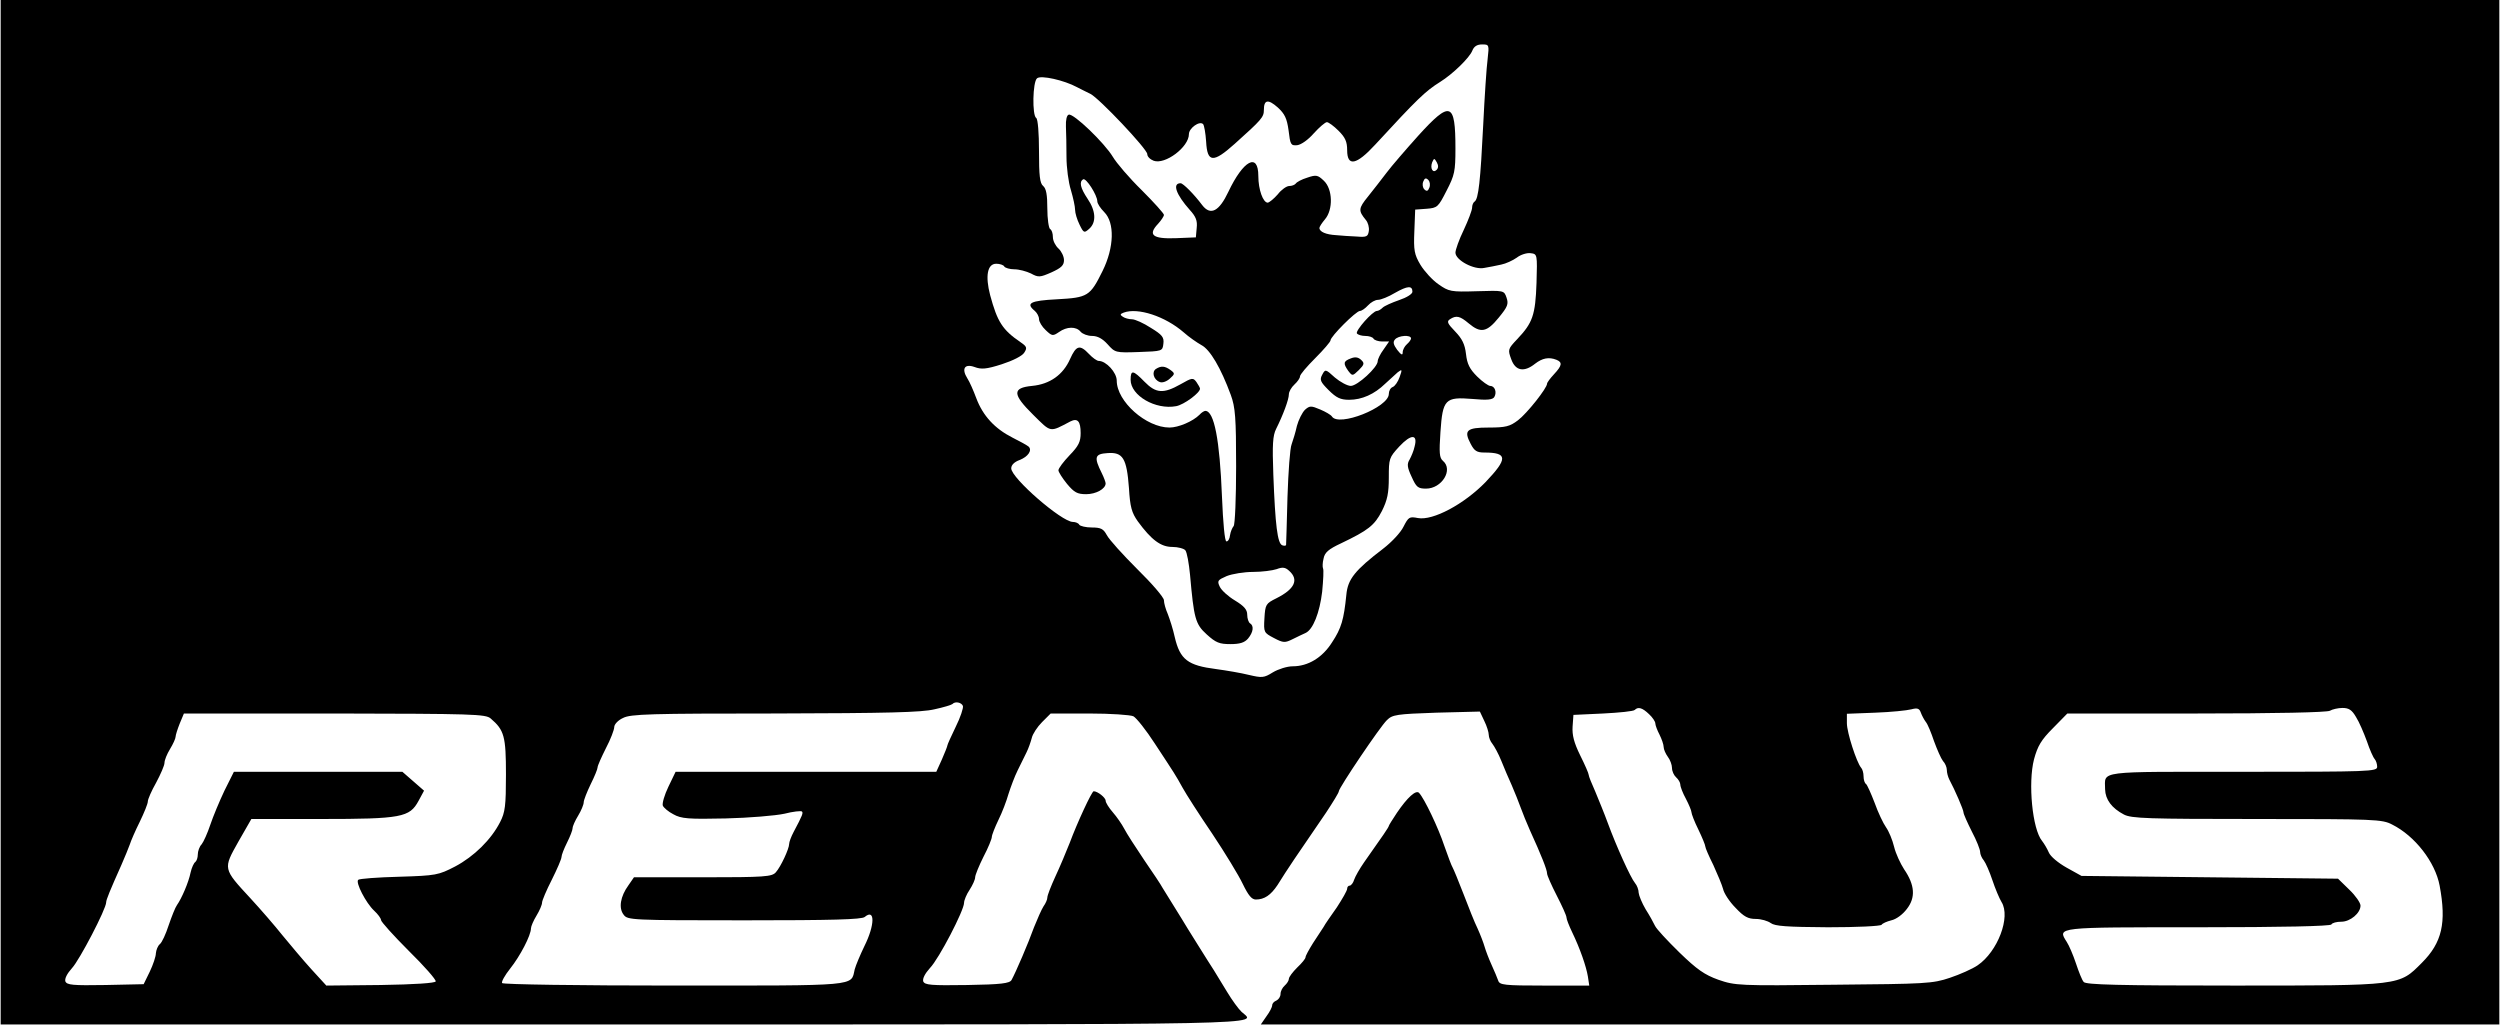
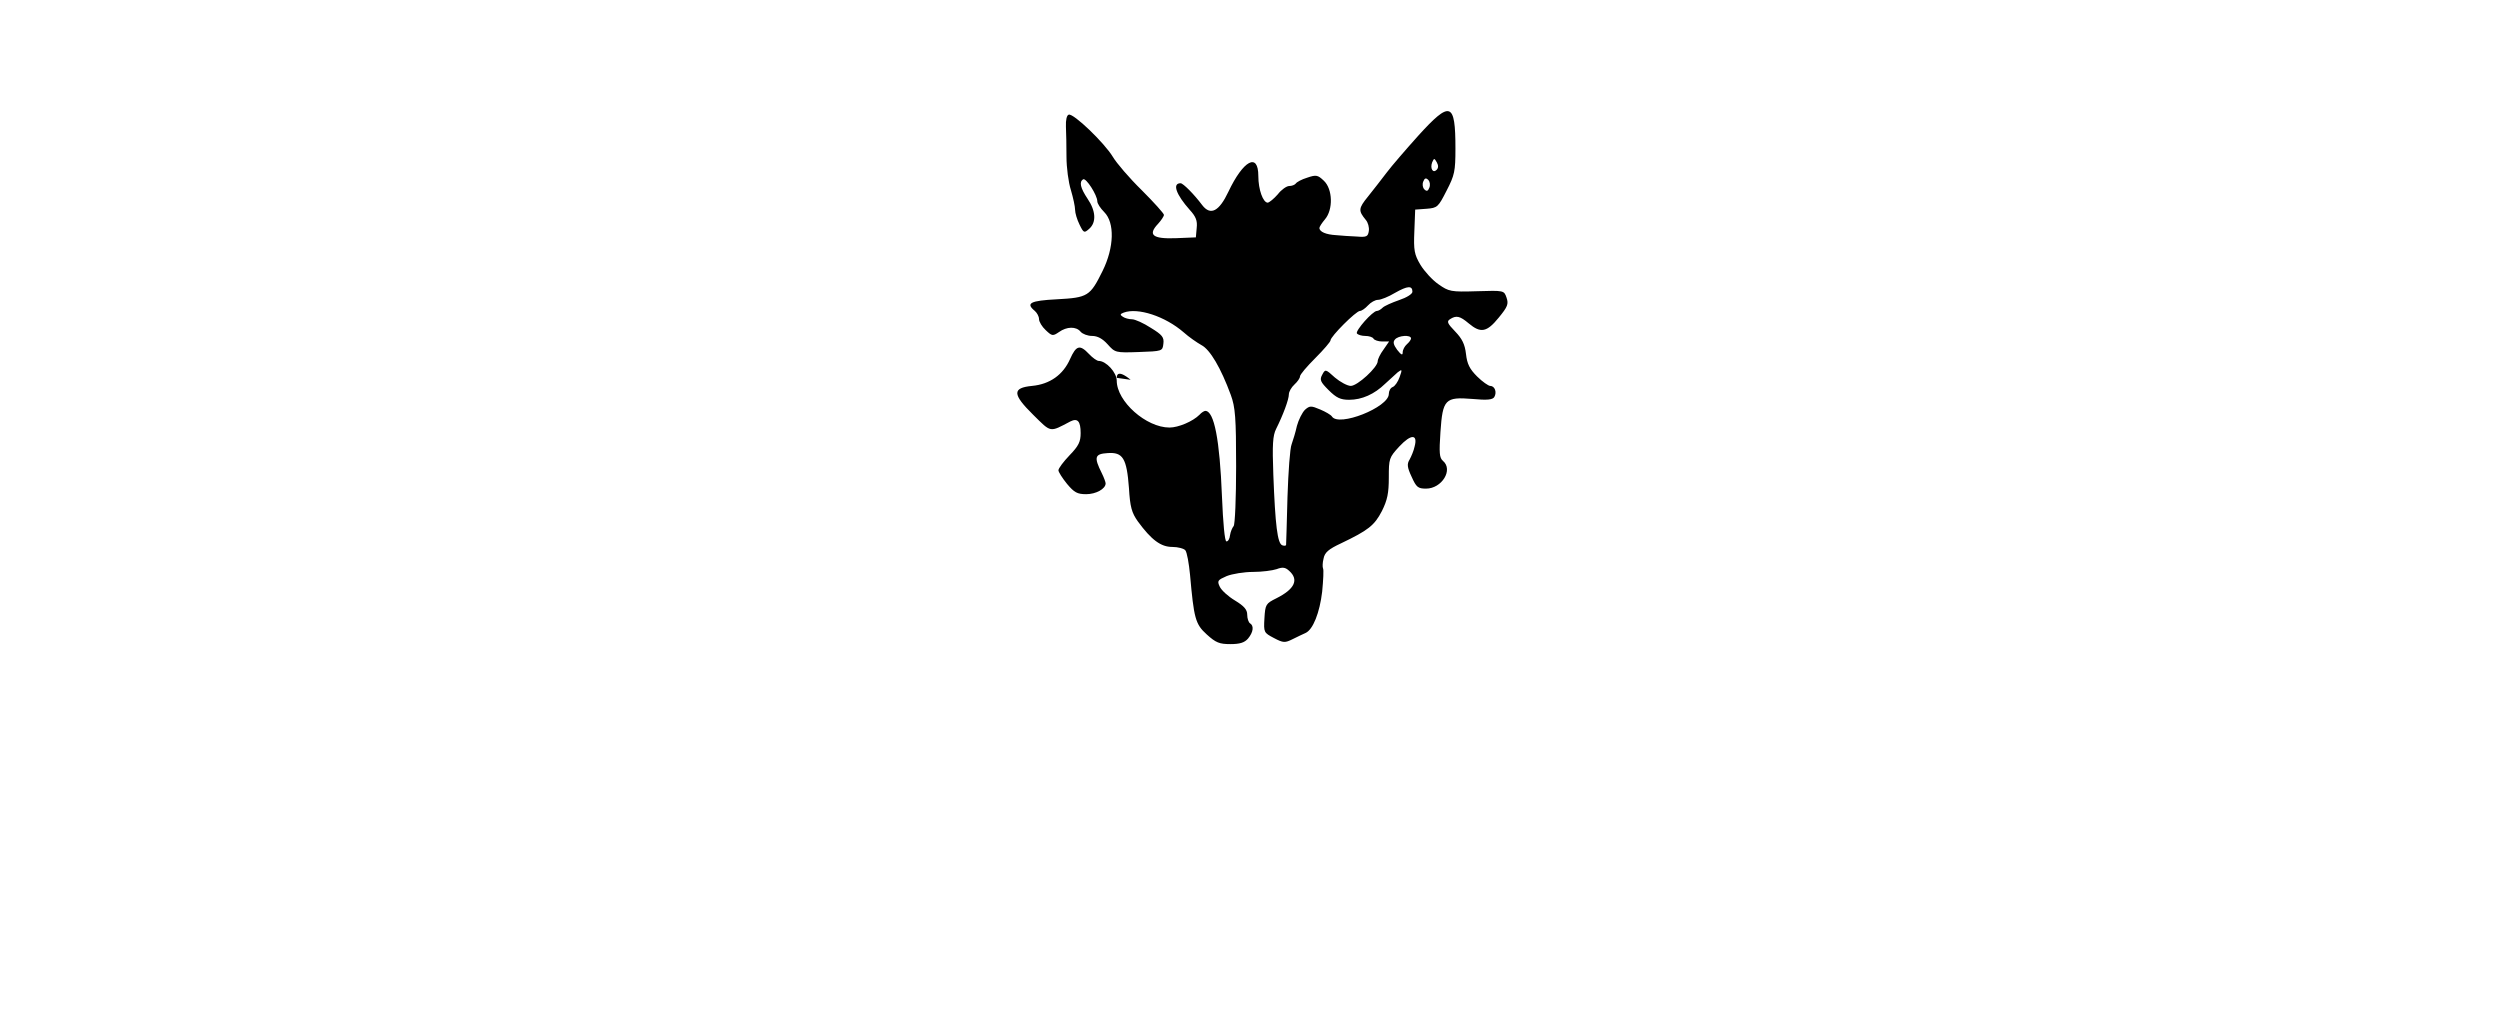
<svg xmlns="http://www.w3.org/2000/svg" height="1025" viewBox="0 0 900 369.2" width="2500">
-   <path d="M0 184.5V369h224.5c239.3 0 227.7.2 222.5-4.5-1.1-1-3.5-4.3-5.3-7.3s-3.9-6.4-4.7-7.7c-.8-1.2-3.5-5.5-6-9.5s-5-8-5.5-8.9c-1.6-2.6-5.9-9.5-7-11.3-.5-1-3.5-5.5-6.6-10-3.1-4.6-6.4-9.7-7.2-11.3-.9-1.7-2.7-4.3-4.1-5.9s-2.6-3.5-2.6-4.2c0-1.1-2.9-3.4-4.3-3.4-.7 0-6 11.5-8.6 18.5-1.3 3.3-3.6 8.8-5.2 12.2-1.6 3.5-2.9 6.8-2.9 7.6 0 .7-.6 2.1-1.4 3.2-.7 1.1-2.2 4.5-3.4 7.5-2 5.6-6.6 16.3-8.1 19-.7 1.2-3.7 1.6-16 1.8-13.1.2-15.2 0-15.8-1.3-.3-1 .6-2.8 2.4-4.8 3.3-3.4 12.3-20.8 12.3-23.5 0-.9.9-3.1 2-4.7 1.1-1.7 2-3.7 2-4.5s1.4-4.2 3-7.4c1.7-3.2 3-6.5 3-7.1 0-.7 1.1-3.5 2.4-6.2 1.3-2.6 2.9-6.8 3.6-9.3.8-2.5 2.2-6.3 3.3-8.5s2.5-5.1 3.2-6.5 1.5-3.7 1.9-5.2c.3-1.4 2-4 3.7-5.7l3.1-3.1h13.9c7.7 0 14.9.5 15.9 1 1.1.6 4.6 5 7.7 9.8 7.3 11.1 7.4 11.2 10 15.9 1.2 2.2 6 9.7 10.7 16.6 4.6 6.9 9.6 15.1 11 18.1 2 4.1 3.2 5.6 4.7 5.6 3.1 0 5.4-1.6 7.8-5.2 3.8-6.1 6.6-10.2 17.5-26.1 2.5-3.8 4.6-7.2 4.6-7.7 0-1.2 14.8-23.2 17.3-25.6 2-2 3.5-2.2 17.8-2.7l15.7-.4 1.6 3.4c.9 1.8 1.6 4.1 1.6 5s.6 2.4 1.3 3.2c.7.9 2.2 3.6 3.2 6.1s2.7 6.5 3.8 8.9c1.1 2.5 2.5 6.1 3.2 8 .7 2 2.2 5.6 3.3 8.1 4.2 9.2 6.2 14.3 6.2 15.6 0 .7 1.6 4.3 3.5 8s3.5 7.2 3.5 7.9c0 .6.9 2.9 2 5.2 2.9 6 5.1 12.4 5.7 16l.5 3.3h-16.1c-14.5 0-16.2-.2-16.7-1.8-.3-.9-1.4-3.5-2.4-5.7s-2.1-5.1-2.5-6.5-1.5-4.3-2.5-6.5c-1.1-2.2-3.3-7.8-5.1-12.5s-3.6-9-3.9-9.5c-.4-.6-1.7-4.1-3-7.8-2.1-6.4-7.2-17.1-9.1-19.1-1.1-1.2-4.2 1.6-8 7.2-1.6 2.4-2.9 4.5-2.9 4.7 0 .4-2.1 3.5-8.9 13.1-1.6 2.3-3.2 5.1-3.6 6.3-.3 1.1-1.1 2.1-1.6 2.1s-.9.5-.9 1.1c0 .7-1.7 3.6-3.7 6.7-2.1 3-4.3 6.1-4.8 7.1-.6.9-2.3 3.5-3.8 5.8-1.5 2.4-2.7 4.6-2.7 5.1s-1.3 2.1-3 3.7c-1.6 1.6-3 3.4-3 4.1 0 .6-.7 1.7-1.5 2.4s-1.5 2-1.5 3-.7 2-1.5 2.4c-.8.3-1.5 1-1.5 1.7 0 .6-.9 2.4-2.1 4l-2 2.9H900V0H0zM535.6 21.2c-.4 2.9-1.1 13.6-1.6 23.8-1 20.2-1.7 26.7-3.1 27.6-.5.3-.9 1.3-.9 2.2s-1.4 4.6-3 8c-1.7 3.5-3 7.2-3 8.2 0 2.7 6.7 6.3 10.4 5.5 1.7-.3 4.4-.8 6.1-1.2 1.6-.3 4.2-1.5 5.6-2.5 1.4-1.1 3.7-1.8 5-1.6 2.4.3 2.4.4 2.1 10.7-.4 11.6-1.4 14.4-6.9 20.2-3.4 3.6-3.5 3.8-2.2 7.3 1.5 4.2 4.6 4.8 8.6 1.6 2.6-2 4.9-2.5 7.7-1.4 2.2.9 2 2.1-.9 5.2-1.4 1.5-2.5 3-2.5 3.4 0 1.6-7.2 10.7-10.5 13.2-2.9 2.2-4.4 2.6-10.5 2.6-8 0-9.1 1-6.5 5.9 1.3 2.5 2.2 3.1 4.9 3.1 8.5 0 8.5 2.2.4 10.7-7.7 7.9-18.9 13.9-24.3 12.9-3.1-.6-3.4-.4-5.2 3.1-1 2.1-4.3 5.6-7.3 7.9-10.2 7.8-12.8 11-13.3 16.7-.9 8.9-1.8 12-5.1 17-3.5 5.6-8.7 8.7-14.2 8.7-2 0-5.2 1-7.2 2.2-3.2 2-3.9 2-8.6.9-2.8-.7-8.1-1.6-11.8-2.1-10.2-1.3-13-3.4-14.9-11.5-.6-2.8-1.8-6.5-2.5-8.3-.8-1.8-1.4-4-1.4-5s-4.3-6-9.6-11.2c-5.2-5.2-10.2-10.7-11-12.3-1.2-2.2-2.1-2.7-5.4-2.7-2.1 0-4.2-.5-4.5-1-.3-.6-1.4-1-2.3-1-4 0-22.2-15.8-22.2-19.3 0-1.2 1.1-2.3 3-3 3.1-1.2 4.6-3.5 3.3-4.8-.4-.4-3.1-1.9-5.9-3.3-6.3-3.2-10.6-7.8-13-14.2-1-2.7-2.4-5.9-3.2-7.1-2.2-3.5-1-5.4 2.6-4.1 2.4.9 4.2.8 9.8-1 4-1.3 7.4-3 8.1-4.2 1.1-1.7.9-2.2-1.3-3.7-6.6-4.5-8.4-7.4-11-17-1.8-6.9-1-11.3 2.2-11.3 1.2 0 2.6.4 2.9 1 .3.5 2 1 3.6 1 1.7 0 4.3.7 6 1.5 2.7 1.5 3.3 1.4 7.4-.4 3.5-1.6 4.5-2.5 4.5-4.4 0-1.3-.9-3.2-2-4.2s-2-2.8-2-4.1-.4-2.6-1-2.9c-.5-.3-1-3.7-1-7.4 0-4.9-.4-7.2-1.5-8.1-1.2-1-1.5-3.7-1.5-12.6 0-6.4-.4-11.5-1-11.9-1.5-.9-1.3-13 .3-14.3 1.4-1.2 9.8.7 14.4 3.2 1.6.8 3.7 1.9 4.8 2.4 3.1 1.5 20.5 19.9 20.5 21.7 0 .9 1 1.9 2.3 2.4 4.1 1.5 12.7-4.9 12.7-9.6 0-2.1 3.8-4.9 5.1-3.6.4.4.9 3.3 1.1 6.3.4 7.6 2.5 7.8 10.3.8 9.7-8.7 10.5-9.6 10.5-12.2 0-3.7 1.5-4 5-.9 2.5 2.3 3.3 3.9 3.9 8.3.6 5.1.8 5.5 3.1 5.3 1.5-.2 4-2 6-4.3 2-2.2 4.1-4 4.7-4s2.5 1.4 4.2 3.1c2.4 2.4 3.1 3.9 3.1 7 0 6 3.3 5.4 10.1-2 15.1-16.4 18.1-19.3 23.4-22.6 4.5-2.8 10.6-8.7 11.6-11.3.6-1.5 1.7-2.2 3.5-2.2 2.5 0 2.6.1 2 5.2zm-189 233.1c.2.7-.9 4.1-2.6 7.5-1.6 3.3-3 6.4-3 6.7s-.9 2.6-2 5.1l-2 4.4h-93.9l-2.6 5.4c-1.4 2.9-2.3 6-2 6.8.3.7 2 2.2 3.8 3.1 2.8 1.6 5.5 1.8 18.8 1.5 8.4-.2 18-1 21.2-1.7 3.1-.8 6-1.1 6.3-.8.5.5.3 1.2-3 7.4-.9 1.7-1.6 3.6-1.6 4.3 0 1.7-3 8.2-4.8 10.2-1.4 1.6-3.9 1.8-26.3 1.8h-24.8l-2 2.9c-2.9 4-3.6 8.2-1.7 10.6 1.4 1.9 2.6 2 43.4 2 31.9 0 42.3-.3 43.4-1.2 3.8-3.2 3.7 2.9-.1 10.5-1.5 3.1-3.1 6.9-3.5 8.4-1.4 6.1 2.1 5.8-65.1 5.8-34.2 0-61.6-.4-61.9-.9s1-2.8 2.9-5.2c3.6-4.5 7.5-12 7.5-14.5 0-.7.9-2.8 2-4.6s2-3.9 2-4.7c0-.7 1.6-4.5 3.5-8.2 1.9-3.8 3.5-7.5 3.5-8.2s.9-3 2-5.2 2-4.5 2-5.2.9-2.7 2-4.5 2-4 2-4.8 1.2-3.8 2.5-6.5c1.4-2.8 2.5-5.5 2.5-6.1s1.4-3.7 3-6.9c1.7-3.2 3-6.7 3-7.6 0-1 1.4-2.5 3.2-3.3 2.7-1.4 9.8-1.6 54.7-1.6 40.6-.1 52.8-.4 57.4-1.5 3.3-.7 6.2-1.6 6.5-1.9 1-1.1 3.3-.6 3.8.7zm247.1 2.9c1.3 1.2 2.3 2.7 2.3 3.4 0 .6.7 2.5 1.5 4 .8 1.6 1.5 3.6 1.5 4.5 0 .8.7 2.4 1.5 3.5.8 1 1.5 2.9 1.5 4 0 1.2.7 2.7 1.5 3.4s1.5 1.9 1.5 2.6c0 .8.9 3.1 2 5.1 1.1 2.1 2 4.3 2 4.8 0 .6 1.1 3.5 2.5 6.3 1.4 2.9 2.5 5.6 2.5 6.1s1.3 3.5 2.9 6.7c1.5 3.3 3.1 7.1 3.5 8.6.3 1.5 2.3 4.6 4.5 6.8 3 3.2 4.5 4 7.3 4 1.9 0 4.3.7 5.4 1.5 1.5 1.1 5.7 1.4 20.6 1.5 10.4 0 18.9-.4 19.3-.9.3-.5 1.9-1.2 3.5-1.6 1.8-.4 4.1-2.1 5.6-4.1 3.2-4.1 2.9-8.6-1-14.3-1.3-2-3-5.6-3.6-8.1s-1.9-5.6-2.9-7-2.9-5.4-4.1-8.8c-1.3-3.4-2.7-6.5-3.1-6.8-.5-.3-.9-1.5-.9-2.8 0-1.2-.4-2.6-.9-3.1-1.6-1.9-5.1-12.6-5.1-16v-3.4l10.3-.4c5.6-.2 11.4-.8 12.9-1.2 2.2-.6 2.9-.3 3.4 1.1.4 1.1 1.2 2.6 1.8 3.4.7.8 2 4 3 7 1.1 3 2.5 6.2 3.2 7.1.8.8 1.4 2.3 1.4 3.2 0 1 .4 2.5.9 3.5 2 3.7 5.1 10.9 5.1 11.8 0 .6 1.4 3.7 3 6.9 1.7 3.2 3 6.5 3 7.4 0 .8.6 2.2 1.3 3 .7.9 2.1 4.1 3.1 7.1s2.5 6.6 3.3 7.9c3.4 5.4-1.4 17.9-8.6 22.8-1.9 1.3-6.4 3.3-10 4.5-6.2 2.1-8.7 2.2-41.9 2.5-34.2.4-35.4.3-41.5-1.8-5-1.8-7.7-3.7-14-9.8-4.3-4.2-8.3-8.5-8.8-9.6s-2-3.8-3.4-6c-1.3-2.2-2.4-4.9-2.5-5.9 0-1.1-.6-2.7-1.3-3.5-1.6-1.9-6.8-13.4-9.8-21.6-1.2-3.3-3.3-8.4-4.5-11.3-1.3-2.9-2.4-5.6-2.4-6.1s-1.4-3.7-3.1-7.1c-2.2-4.5-2.9-7.2-2.7-10.3l.3-4.2 10.7-.5c5.8-.3 11-.8 11.4-1.3 1.2-1.2 2.7-.8 5.1 1.5zm254.7 1.1c1.1 1.7 2.8 5.7 3.9 8.7 1 3 2.3 5.9 2.8 6.4.5.6.9 1.8.9 2.8 0 1.7-2.5 1.8-48.4 1.8-53.4 0-49.6-.5-49.6 6.3.1 3.7 2.4 6.8 6.8 9.1 2.7 1.4 8.5 1.6 47.9 1.6 42.5 0 45.1.1 48.7 2 8.2 4.1 15.5 13.5 17.1 22 2.5 13.4.9 20.5-6.4 27.8-8.3 8.3-7 8.2-67.9 8.2-41.2 0-53.2-.3-53.9-1.3-.6-.6-1.8-3.7-2.8-6.7s-2.5-6.5-3.3-7.7c-3.4-5.4-4.2-5.3 47.2-5.3 30.6 0 47.7-.4 48.1-1 .3-.6 1.9-1 3.6-1 3.2 0 6.9-3.1 6.9-5.8 0-1-1.8-3.6-4-5.7l-4.1-4-46.2-.5-46.2-.5-5.4-3c-3-1.7-5.8-4-6.4-5.5-.6-1.4-1.7-3.2-2.4-4.1-3.5-4.2-5.1-20.9-2.9-29.4 1.3-4.8 2.6-7 6.8-11.2l5.2-5.3H791c28.3 0 47.1-.4 48-1 .8-.5 2.9-1 4.5-1 2.3 0 3.4.7 4.9 3.3zm-671.9.5c4.9 4.2 5.5 6.4 5.5 20.2 0 11.3-.3 13.6-2.1 17.1-3.2 6.3-9.4 12.4-16.2 16-6 3.1-6.8 3.3-20.2 3.7-7.7.2-14.3.7-14.7 1.1-1.1.9 2.8 8.4 5.7 11.1 1.4 1.3 2.5 2.8 2.5 3.4s4.5 5.6 10 11.1c5.5 5.4 9.9 10.4 9.7 11s-7.4 1.1-19.9 1.3l-19.5.2-5.4-5.9c-3-3.3-7.6-8.8-10.4-12.2-2.7-3.4-7.9-9.4-11.5-13.3-10-10.8-9.9-10.6-4.4-20.4l4.7-8.2h25.1c29 0 31.9-.6 35.1-6.5l2-3.7-3.9-3.4-3.9-3.4H84l-3.4 6.8c-1.8 3.8-4.1 9.3-5.1 12.3s-2.4 6.1-3.1 7c-.8.8-1.4 2.5-1.4 3.7 0 1.1-.4 2.3-.9 2.7-.5.3-1.3 2-1.7 3.8-.7 3.5-3.2 9.3-4.9 11.7-.6.8-1.9 4.1-3 7.3-1 3.1-2.4 6.2-3.2 6.8-.7.6-1.3 2.1-1.4 3.3 0 1.1-1 4.1-2.2 6.6l-2.2 4.5-13.8.3c-11.8.2-13.8 0-14.4-1.3-.3-1 .6-2.8 2.4-4.8C28.4 345.8 38 327.4 38 325c0-.9 1.3-4.1 5.5-13.5 1.2-2.8 2.6-6.1 3-7.3.4-1.3 2-5 3.6-8.2 1.6-3.3 2.9-6.5 2.9-7.3s1.3-3.8 3-6.8c1.6-3 3-6.2 3-7.1 0-1 .9-3.2 2-5s2-3.8 2-4.4.7-2.8 1.5-4.8L66 257h54.3c49.7.1 54.4.2 56.2 1.8z" />
  <path d="M510.5 49c-4.4 4.9-9.5 10.8-11.3 13.2-1.8 2.3-4.8 6.3-6.7 8.6-3.5 4.3-3.5 5.1-.8 8.4.8.9 1.3 2.7 1.1 4-.3 2-.8 2.3-4.3 2-2.2-.1-5.6-.3-7.5-.5-3.6-.2-6-1.2-6-2.6 0-.4.9-1.8 2-3.1 3-3.5 2.8-10.9-.4-13.9-2.2-2.1-2.8-2.2-6-1.1-2 .6-3.8 1.6-4.1 2.1-.4.5-1.4.9-2.4.9-.9 0-2.8 1.3-4.1 3-1.4 1.6-3 2.9-3.6 3-1.7 0-3.4-4.7-3.4-9.6 0-8.6-5.4-5.7-10.8 5.7-3.3 7-6.4 8.7-9.4 4.8-3-4-6.9-7.9-7.8-7.9-3.1 0-1.6 4.1 3.3 9.6 2.2 2.4 2.8 3.9 2.5 6.5l-.3 3.4-7.3.3c-8.3.3-10.1-1.2-6.3-5.2 1.1-1.2 2.1-2.7 2.1-3.2s-3.6-4.5-8-8.9c-4.5-4.4-9.1-9.8-10.4-12-3-5-14.2-15.8-15.9-15.2-.7.2-1.1 1.9-1 4.3.1 2.1.2 7 .2 10.9 0 3.8.7 9.2 1.6 12 .8 2.7 1.5 5.9 1.5 7.1 0 1.1.7 3.5 1.6 5.3 1.5 3.1 1.7 3.1 3.5 1.5 2.6-2.3 2.4-6.4-.6-10.8-2.6-3.9-3.1-6.1-1.6-7 1-.7 5.1 5.7 5.1 7.9 0 .8 1.1 2.5 2.5 3.9 3.8 3.8 3.6 12.7-.6 21.2-4.5 9.1-5.3 9.6-16.4 10.2-9.7.5-11.4 1.4-8 4.2.8.7 1.5 2 1.5 2.9 0 1 1.1 2.8 2.4 4 2.3 2.2 2.6 2.2 4.8.7 2.8-2 6.2-2.1 7.8-.1.7.8 2.5 1.5 4.1 1.5 2 0 3.8 1 5.6 3 2.7 3 2.8 3.1 11.2 2.8 8.5-.3 8.6-.3 8.9-3 .3-2.3-.4-3.2-4.5-5.7-2.6-1.7-5.7-3.1-6.8-3.1s-2.6-.4-3.3-.9c-1.1-.7-1-1 .3-1.5 5.1-1.9 14.9 1.3 21.6 7.1 1.9 1.7 4.8 3.7 6.4 4.6 3.1 1.6 7 8.2 10.6 18 1.6 4.4 1.9 8.1 1.9 25.7 0 11.3-.4 21-.9 21.5-.5.6-1.1 2-1.3 3.3-.1 1.2-.7 2.3-1.3 2.2-.6 0-1.2-6.5-1.6-16.2-.8-20.4-2.8-30.8-6-30.8-.4 0-1.4.6-2.1 1.4-2.4 2.4-7.6 4.6-10.8 4.6-8.4 0-19-9.4-19-16.9 0-2.9-3.8-7.1-6.5-7.1-.6 0-2.2-1.1-3.5-2.5-3.3-3.5-4.6-3.1-6.8 1.8-2.5 5.7-7.3 9.1-13.7 9.7-7.2.7-7.1 3 .4 10.4 6.6 6.5 5.8 6.4 13.4 2.4 2.6-1.3 3.7-.1 3.7 4.2 0 3.1-.7 4.6-4 8-2.2 2.3-4 4.7-4 5.4 0 .6 1.4 2.8 3.1 4.9 2.6 3.1 3.7 3.7 6.9 3.7 3.5 0 7-1.9 7-3.9 0-.4-.6-2.1-1.4-3.7-2.9-5.8-2.5-6.9 2.1-7.2 5.5-.4 6.9 1.8 7.7 12.6.4 6.8 1 8.9 3.2 12 4.9 6.7 8.3 9.2 12.4 9.2 2.1 0 4.2.6 4.7 1.2.6.7 1.3 4.7 1.7 8.8 1.4 15.7 1.9 17.8 6 21.5 3.3 3 4.6 3.5 8.5 3.5 3.4 0 5.1-.5 6.4-2 1.9-2.3 2.2-4.6.7-5.5-.5-.3-1-1.7-1-3.1 0-1.8-1.1-3.1-4.4-5.1-2.5-1.5-4.9-3.7-5.5-5-1-2.1-.7-2.4 2.5-3.8 2-.8 6.3-1.5 9.5-1.5s7-.5 8.5-1c2.1-.8 3.1-.7 4.5.6 3.6 3.2 2 6.6-4.6 9.9-3.8 1.9-4 2.2-4.3 7.2-.3 5.1-.2 5.2 3.4 7.1 3.4 1.8 4 1.8 6.8.4 1.7-.9 3.8-1.8 4.6-2.2 2.7-1.2 5.1-7.3 6-14.9.4-4.2.6-7.9.3-8.4-.2-.4-.2-2 .2-3.5.4-2.2 1.8-3.4 6.3-5.5 9.8-4.7 12-6.4 14.7-11.6 2-4 2.5-6.5 2.5-12.1 0-6.8.1-7.2 3.8-11.2 4.2-4.5 6.7-4.5 5.5 0-.3 1.5-1.2 3.6-1.8 4.7-1 1.6-.9 2.8.7 6.2 1.7 3.8 2.3 4.3 5.2 4.3 5.7 0 9.9-6.8 6.1-10-1.3-1.1-1.4-2.9-.9-10.4.8-11.8 1.7-12.7 11.5-11.9 5.3.5 7.3.3 7.9-.7 1-1.7.2-4-1.5-4-.6 0-2.8-1.5-4.7-3.4-2.7-2.7-3.6-4.5-4-8.1-.4-3.5-1.4-5.5-3.9-8.1-2.8-2.9-3.1-3.6-1.9-4.4 2.3-1.5 3.6-1.2 6.8 1.5 4.3 3.6 6.5 3.2 10.8-2.1 3.2-3.9 3.6-4.9 2.8-7.2-.9-2.6-.9-2.6-10.7-2.3-9.4.3-10.1.1-13.8-2.5-2.2-1.5-5.1-4.7-6.5-7-2.2-3.7-2.5-5.2-2.2-12.1l.3-7.8 4.1-.3c3.9-.3 4.2-.6 7.2-6.5 2.9-5.6 3.2-7 3.2-15.2 0-16.8-1.8-17.4-13.5-4.5zm6.7 12.2c-1.3 1.3-2.4-.5-1.6-2.7.7-1.6.8-1.6 1.7 0 .6 1.1.6 2-.1 2.7zm-2.6 6.4c-.5 1.3-1 1.4-1.8.6-.6-.6-.8-1.8-.4-2.8.5-1.3 1-1.4 1.8-.6.6.6.8 1.8.4 2.8zm-6.1 37.5c0 .8-2.1 2.1-4.8 3-2.6.9-5.3 2.1-5.9 2.7-.7.7-1.6 1.2-2.1 1.2-1.5 0-7.8 7.1-7.2 8.1.4.5 1.7.9 3 .9s2.7.4 3 1c.3.5 1.7 1 3.1 1h2.5l-2 2.9c-1.2 1.6-2.1 3.5-2.1 4.2 0 2.2-7.3 8.9-9.7 8.9-1.2 0-3.8-1.4-5.7-3-3.4-3.1-3.5-3.1-4.6-1-1 1.8-.6 2.6 2.3 5.5 2.8 2.8 4.3 3.5 7.4 3.5 4.6 0 9.1-2 13-5.8 1.6-1.5 3.6-3.3 4.5-4.1 1.6-1.2 1.7-1.1.7 1.7-.6 1.7-1.7 3.3-2.5 3.6s-1.4 1.4-1.4 2.5c0 4.8-18.1 12-20.5 8.1-.4-.6-2.3-1.7-4.2-2.5-3.3-1.4-3.8-1.4-5.5.1-1 1-2.3 3.6-2.9 5.8-.5 2.3-1.4 5.2-1.9 6.6-.6 1.4-1.2 9.9-1.5 19-.2 9.1-.5 16.8-.5 17.2s-.6.5-1.4.2c-1.7-.7-2.5-7.1-3.2-25.4-.4-10.9-.2-14.1 1-16.5 2.5-5 4.6-10.6 4.6-12.5 0-.9.9-2.5 2-3.5s2-2.3 2-2.9c0-.7 2.5-3.6 5.5-6.6s5.5-5.9 5.5-6.4c0-1.4 9.2-10.6 10.6-10.6.6 0 1.9-.9 2.9-2s2.6-2 3.6-2 3.8-1.1 6.1-2.5c4.6-2.6 6.3-2.7 6.3-.4zm-.5 16.8c0 .5-.7 1.4-1.5 2.1s-1.5 2-1.5 2.9c0 1.2-.5 1-2-.9-1.3-1.8-1.6-2.8-.8-3.7 1.2-1.5 5.8-1.8 5.8-.4z" />
-   <path d="M486.3 129.1c-2.7 1-2.8 1.8-.9 4.5 1.5 1.9 1.5 1.9 3.8-.3 2-2 2.1-2.5.8-3.7-1.1-1-2.2-1.1-3.7-.5zM416.1 132.9c-1.6 1.1-.8 3.9 1.4 4.7.9.4 2.5-.2 3.6-1.2 1.9-1.7 1.9-1.9.3-3.1-2.1-1.5-3.4-1.6-5.3-.4z" />
-   <path d="M407 136.8c0 5.7 9 10.9 16.4 9.5 2.8-.5 8.6-4.8 8.6-6.3 0-.3-.6-1.4-1.3-2.4-1.2-1.6-1.5-1.6-5.7.8-6.2 3.5-8.9 3.3-13-.9s-5-4.4-5-.7z" />
+   <path d="M407 136.8s-5-4.4-5-.7z" />
</svg>